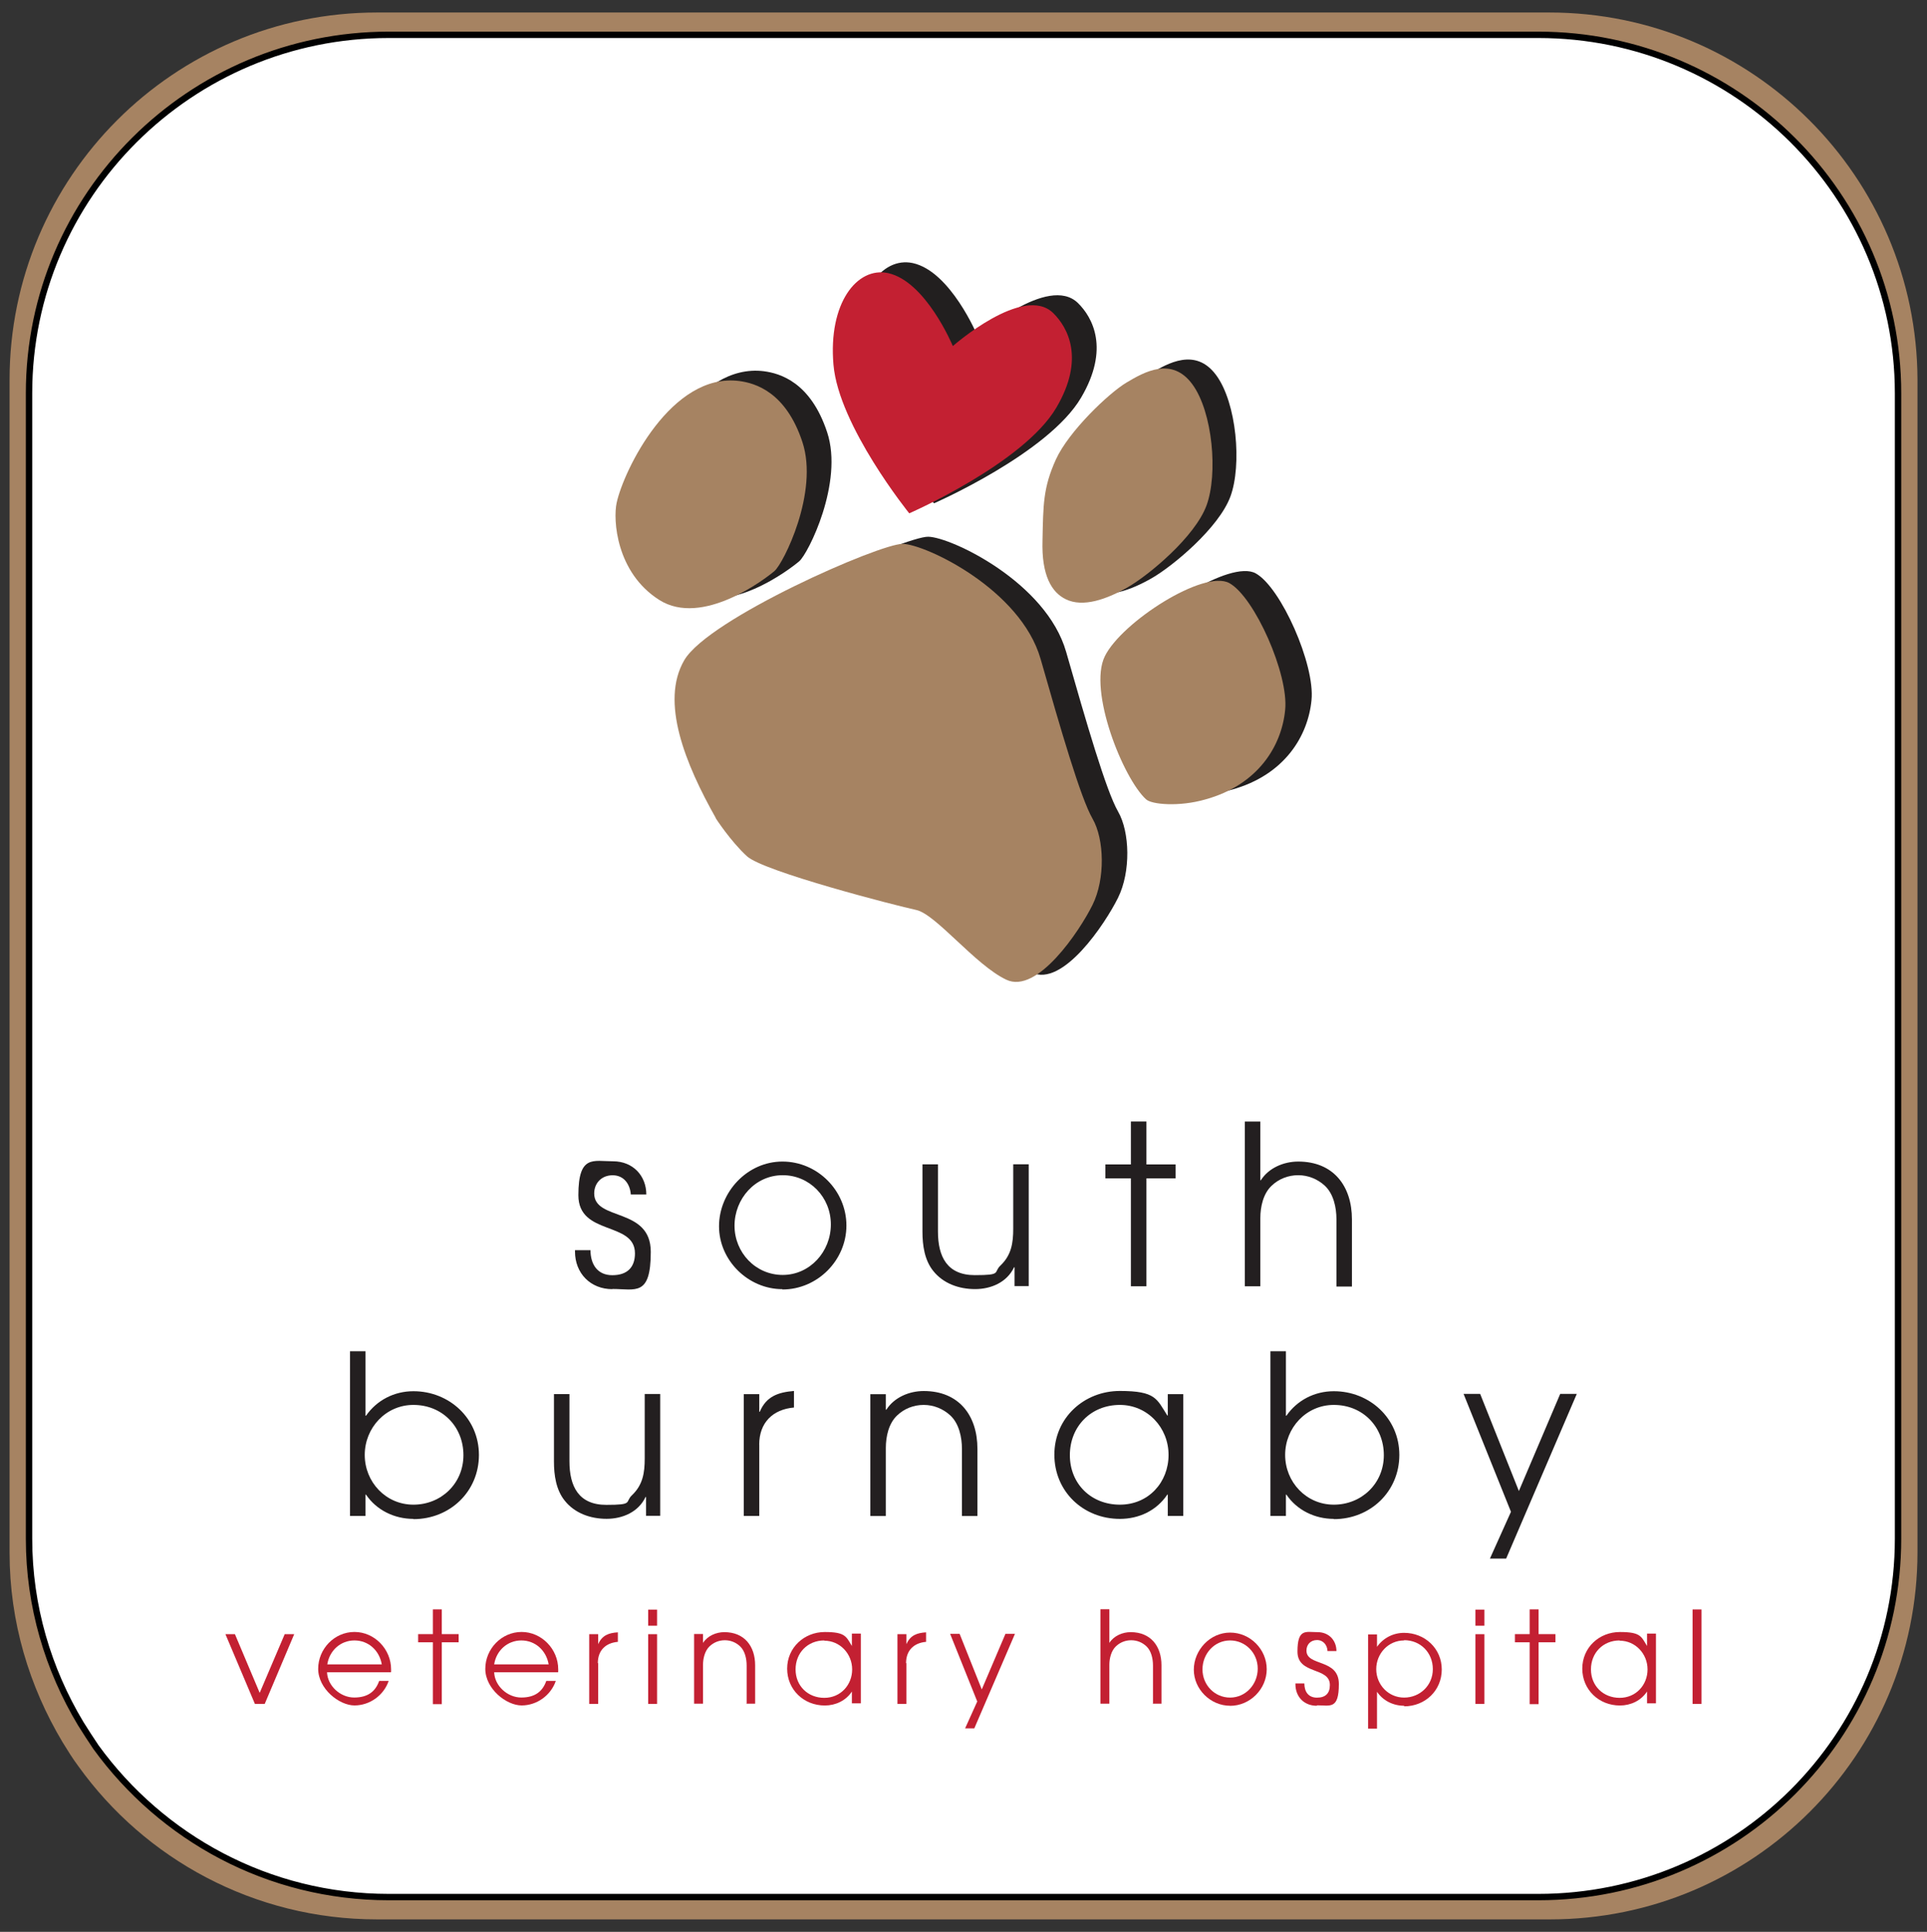
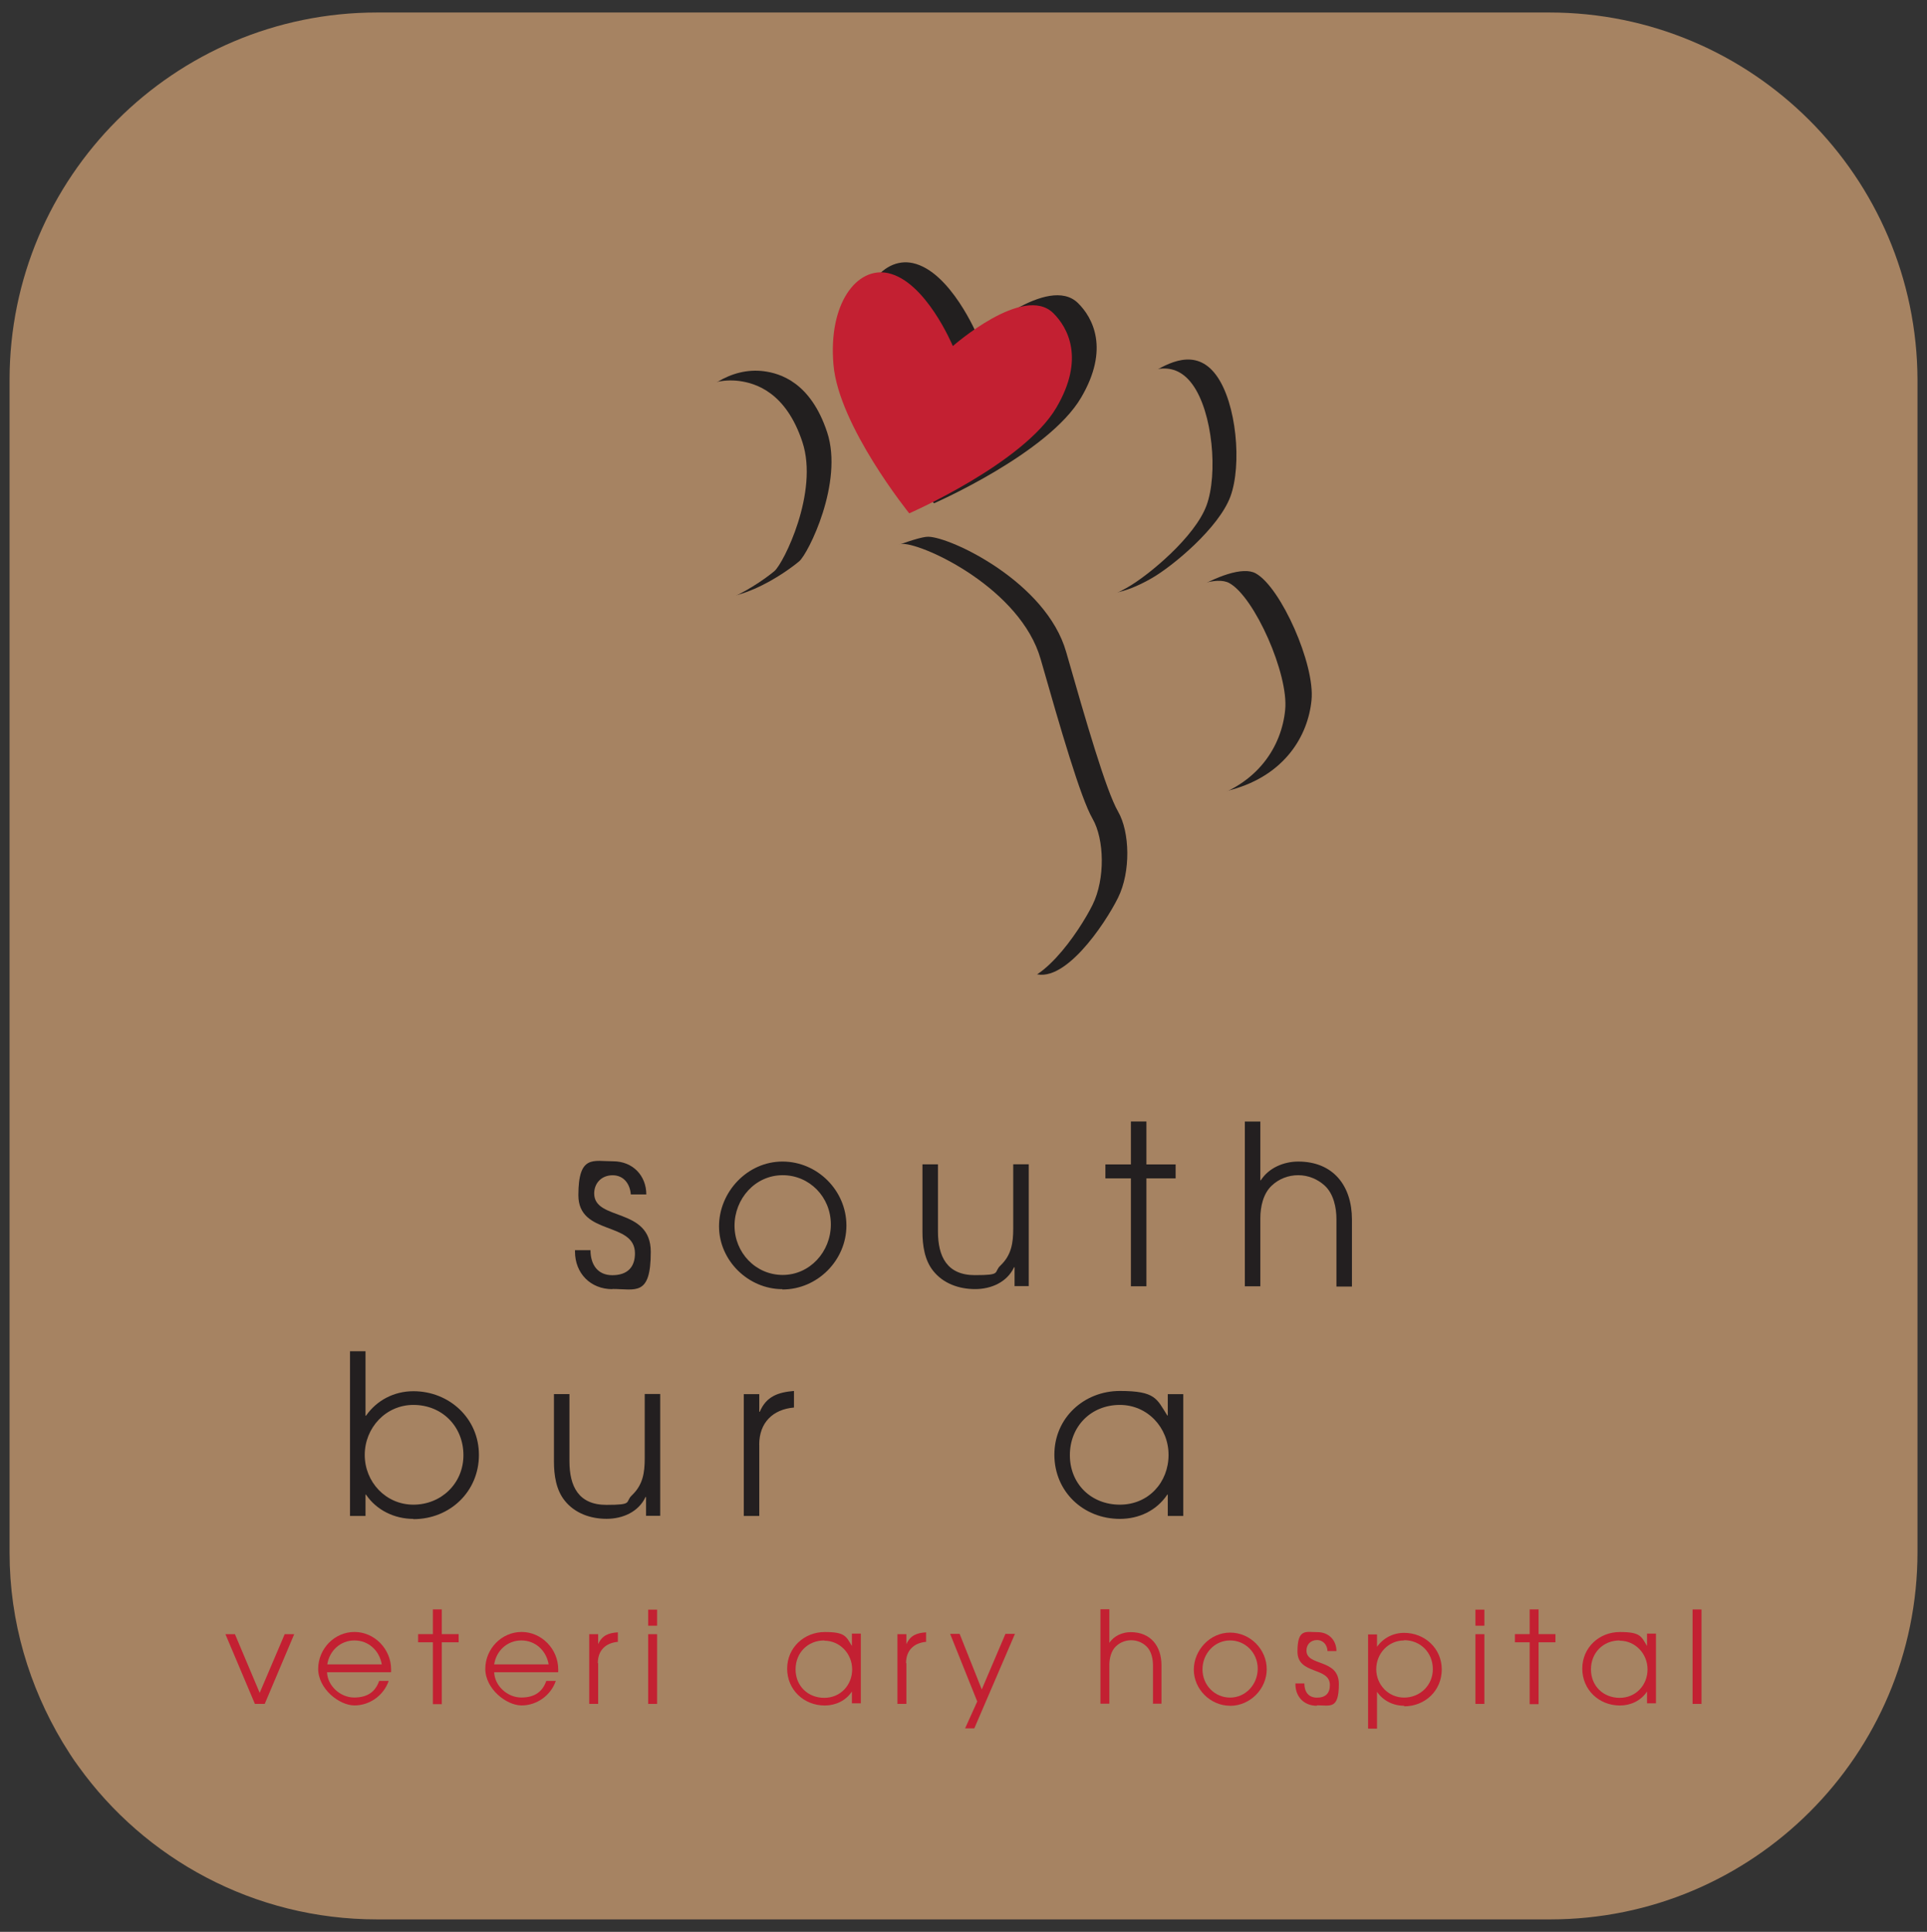
<svg xmlns="http://www.w3.org/2000/svg" id="Layer_2" data-name="Layer 2" version="1.1" viewBox="0 0 302.09 302.91">
  <rect x="0" y="0" width="302.09" height="302.91" fill="#333333" stroke="none" />
  <defs>
    <style>
      .cls-1 {
        fill: #fff;
        stroke: #000;
        stroke-miterlimit: 10;
      }

      .cls-2 {
        fill: #a68362;
      }

      .cls-2, .cls-3, .cls-4, .cls-5 {
        stroke-width: 0px;
      }

      .cls-3 {
        fill: #c32032;
      }

      .cls-4 {
        fill: #221f1f;
      }

      .cls-5 {
        fill: #231f20;
      }
    </style>
  </defs>
  <path class="cls-2" d="M242.9,1.96H59.1C27.3,1.96,1.5,27.76,1.5,59.56v183.9c0,10.9,3.1,21,8.3,29.7.8,1.3,1.6,2.6,2.5,3.8,10.4,14.5,27.5,24,46.8,24h183.9c31.8,0,57.6-25.8,57.6-57.6V59.56c-.1-31.8-25.9-57.6-57.7-57.6Z" />
-   <path class="cls-1" d="M241.15,5.46H60.95C29.85,5.46,4.55,30.66,4.55,61.66v179.6c0,10.6,3,20.5,8.1,29,.8,1.3,1.6,2.5,2.4,3.7,10.3,14.2,27,23.5,45.9,23.5h180.2c31.2,0,56.4-25.2,56.4-56.2V61.66c0-31-25.3-56.2-56.4-56.2Z" />
  <g>
    <g>
      <path class="cls-5" d="M96,202.14c-3.42,0-5.86-2.48-5.86-5.9v-.21h2.43c0,2.19,1.07,3.92,3.42,3.92s3.55-1.24,3.55-3.42c0-5.08-8.87-2.72-8.87-9.12s2.35-5.32,5.45-5.32,5.2,2.27,5.2,5.2h-2.43c-.12-1.65-1.11-3.01-2.85-3.01s-2.89,1.24-2.89,2.85c0,4.37,8.87,2.1,8.87,9.16s-2.39,5.82-6.02,5.82v.04Z" />
      <path class="cls-5" d="M122.66,202.14c-5.36,0-9.94-4.5-9.94-9.86s4.42-10.15,9.94-10.15,10.03,4.58,10.03,10.03-4.54,10.03-10.03,10.03v-.04ZM122.7,184.27c-4.33,0-7.55,3.71-7.55,7.92s3.3,7.72,7.55,7.72,7.55-3.63,7.55-7.92-3.34-7.72-7.55-7.72Z" />
      <path class="cls-5" d="M159.05,201.68v-2.97h-.08c-1.11,2.35-3.59,3.42-6.11,3.42s-4.99-.87-6.56-2.85c-1.36-1.69-1.69-4-1.69-6.15v-10.56h2.43v10.52c0,3.96,1.44,6.85,5.78,6.85s2.85-.41,4.04-1.53c1.69-1.61,1.98-3.51,1.98-5.74v-10.11h2.43v19.1h-2.31.08Z" />
      <path class="cls-5" d="M179.72,184.77v16.92h-2.43v-16.92h-4v-2.19h4v-6.73h2.43v6.73h4.58v2.19h-4.58Z" />
      <path class="cls-5" d="M209.51,201.68v-10.52c0-1.82-.45-3.96-1.82-5.24-1.11-1.03-2.6-1.65-4.17-1.65s-3.05.58-4.17,1.65c-1.32,1.24-1.77,3.3-1.77,5.08v10.69h-2.43v-25.83h2.43v9.2h.08c1.24-1.94,3.59-2.93,5.86-2.93,5.49,0,8.42,3.8,8.42,9.08v10.52h-2.43v-.04Z" />
    </g>
    <g>
      <path class="cls-5" d="M64.81,238.16c-2.97,0-5.78-1.36-7.43-3.8h-.08v3.34h-2.43v-25.83h2.43v10.11h.08c1.69-2.43,4.42-3.84,7.43-3.84,5.61,0,10.27,4.25,10.27,9.99s-4.54,10.07-10.27,10.07v-.04ZM64.81,220.29c-4.33,0-7.63,3.59-7.63,7.84s3.3,7.8,7.63,7.8,7.84-3.3,7.84-7.76-3.3-7.88-7.84-7.88Z" />
      <path class="cls-5" d="M101.28,237.7v-2.97h-.08c-1.11,2.35-3.59,3.42-6.11,3.42s-4.99-.87-6.56-2.85c-1.36-1.69-1.69-4-1.69-6.15v-10.56h2.43v10.52c0,3.96,1.44,6.85,5.78,6.85s2.85-.41,4.04-1.53c1.69-1.61,1.98-3.51,1.98-5.74v-10.11h2.43v19.1h-2.31.08Z" />
      <path class="cls-5" d="M119.03,226.52v11.18h-2.43v-19.1h2.43v2.76h.08c1.03-2.43,2.89-3.05,5.36-3.26v2.6c-3.34.29-5.45,2.39-5.45,5.82h0Z" />
-       <path class="cls-5" d="M150.8,237.7v-10.52c0-1.82-.45-3.96-1.82-5.24-1.11-1.03-2.6-1.65-4.17-1.65s-3.05.58-4.17,1.65c-1.32,1.24-1.77,3.3-1.77,5.08v10.69h-2.43v-19.1h2.43v2.43h.08c1.24-1.94,3.59-2.93,5.86-2.93,5.49,0,8.42,3.8,8.42,9.08v10.52h-2.43Z" />
      <path class="cls-5" d="M183.07,237.7v-3.34h-.08c-1.69,2.52-4.46,3.8-7.43,3.8-5.74,0-10.27-4.29-10.27-10.07s4.66-9.99,10.27-9.99,5.78,1.24,7.43,3.84h.08v-3.34h2.43v19.1h-2.43ZM175.56,220.29c-4.54,0-7.84,3.38-7.84,7.88s3.34,7.76,7.84,7.76,7.63-3.51,7.63-7.8-3.3-7.84-7.63-7.84Z" />
-       <path class="cls-5" d="M209.1,238.16c-2.97,0-5.78-1.36-7.43-3.8h-.08v3.34h-2.43v-25.83h2.43v10.11h.08c1.69-2.43,4.42-3.84,7.43-3.84,5.61,0,10.27,4.25,10.27,9.99s-4.54,10.07-10.27,10.07v-.04ZM209.1,220.29c-4.33,0-7.63,3.59-7.63,7.84s3.3,7.8,7.63,7.8,7.84-3.3,7.84-7.76-3.3-7.88-7.84-7.88Z" />
-       <path class="cls-5" d="M236.13,244.39h-2.56l3.3-7.34-7.43-18.49h2.6l6.07,15.23,6.48-15.23h2.6l-11.06,25.79v.04Z" />
    </g>
  </g>
  <g>
    <path class="cls-3" d="M41.49,267.17h-1.53l-4.62-10.93h1.49l3.88,9.2,3.92-9.2h1.49s-4.62,10.93-4.62,10.93Z" />
    <path class="cls-3" d="M61.26,262.21h-9.99c.08,2.15,2.1,3.96,4.25,3.96s3.34-.95,3.92-2.6h1.49c-.78,2.27-2.97,3.84-5.36,3.84s-5.69-2.6-5.69-5.74,2.56-5.78,5.69-5.78,5.74,2.68,5.74,5.86,0,.25,0,.41l-.04.04ZM55.56,257.22c-2.19,0-3.92,1.61-4.25,3.75h8.54c-.37-2.15-2.06-3.75-4.29-3.75Z" />
    <path class="cls-3" d="M69.26,257.51v9.7h-1.4v-9.7h-2.31v-1.28h2.31v-3.88h1.4v3.88h2.64v1.28h-2.64Z" />
    <path class="cls-3" d="M87.46,262.21h-9.99c.08,2.15,2.1,3.96,4.25,3.96s3.34-.95,3.92-2.6h1.49c-.78,2.27-2.97,3.84-5.36,3.84s-5.69-2.6-5.69-5.74,2.56-5.78,5.69-5.78,5.74,2.68,5.74,5.86,0,.25,0,.41l-.04.04ZM81.72,257.22c-2.19,0-3.92,1.61-4.25,3.75h8.54c-.37-2.15-2.06-3.75-4.29-3.75Z" />
    <path class="cls-3" d="M93.77,260.77v6.4h-1.4v-10.93h1.4v1.57h0c.62-1.4,1.65-1.77,3.09-1.86v1.49c-1.94.17-3.14,1.36-3.14,3.34h.04Z" />
    <path class="cls-3" d="M101.61,254.91v-2.52h1.4v2.52h-1.4ZM101.61,267.17v-10.93h1.4v10.93h-1.4Z" />
-     <path class="cls-3" d="M117.05,267.17v-6.02c0-1.03-.25-2.27-1.03-3.01-.66-.62-1.49-.95-2.39-.95s-1.73.33-2.39.95c-.74.7-1.03,1.9-1.03,2.89v6.11h-1.4v-10.93h1.4v1.4h0c.7-1.11,2.06-1.69,3.34-1.69,3.14,0,4.83,2.19,4.83,5.2v6.02h-1.4l.08.04Z" />
    <path class="cls-3" d="M133.55,267.17v-1.94h0c-.95,1.44-2.56,2.19-4.25,2.19-3.3,0-5.9-2.48-5.9-5.78s2.68-5.74,5.9-5.74,3.34.7,4.25,2.19h0v-1.94h1.4v10.93h-1.4v.08ZM129.22,257.22c-2.6,0-4.5,1.94-4.5,4.54s1.94,4.46,4.5,4.46,4.37-2.02,4.37-4.46-1.9-4.5-4.37-4.5v-.04Z" />
    <path class="cls-3" d="M142.09,260.77v6.4h-1.4v-10.93h1.4v1.57h0c.62-1.4,1.65-1.77,3.09-1.86v1.49c-1.94.17-3.14,1.36-3.14,3.34h.04Z" />
    <path class="cls-3" d="M152.74,271h-1.44l1.9-4.21-4.25-10.6h1.49l3.47,8.71,3.71-8.71h1.49l-6.35,14.77v.04Z" />
    <path class="cls-3" d="M180.75,267.17v-6.02c0-1.03-.25-2.27-1.03-3.01-.66-.62-1.49-.95-2.39-.95s-1.73.33-2.39.95c-.74.7-1.03,1.9-1.03,2.89v6.11h-1.4v-14.81h1.4v5.28h0c.7-1.11,2.06-1.69,3.34-1.69,3.14,0,4.83,2.19,4.83,5.2v6.02h-1.4l.08.04Z" />
    <path class="cls-3" d="M192.84,267.46c-3.09,0-5.69-2.6-5.69-5.65s2.52-5.82,5.69-5.82,5.74,2.64,5.74,5.74-2.6,5.74-5.74,5.74h0ZM192.84,257.22c-2.48,0-4.33,2.1-4.33,4.54s1.9,4.42,4.33,4.42,4.33-2.06,4.33-4.54-1.94-4.42-4.33-4.42Z" />
    <path class="cls-3" d="M206.42,267.46c-1.98,0-3.34-1.4-3.34-3.38v-.12h1.4c0,1.28.62,2.23,1.98,2.23s2.02-.7,2.02-1.98c0-2.89-5.08-1.57-5.08-5.24s1.32-3.05,3.14-3.05,2.97,1.32,2.97,2.97h-1.4c-.04-.95-.66-1.73-1.65-1.73s-1.65.7-1.65,1.65c0,2.52,5.08,1.2,5.08,5.24s-1.36,3.34-3.42,3.34l-.04.08Z" />
    <path class="cls-3" d="M220.12,267.46c-1.69,0-3.3-.78-4.25-2.19h0v5.78h-1.4v-14.77h1.4v1.94h0c.99-1.4,2.56-2.19,4.25-2.19,3.22,0,5.9,2.43,5.9,5.74s-2.6,5.78-5.9,5.78v-.08ZM220.12,257.22c-2.48,0-4.37,2.06-4.37,4.5s1.9,4.46,4.37,4.46,4.5-1.9,4.5-4.46-1.9-4.54-4.5-4.54v.04Z" />
    <path class="cls-3" d="M231.3,254.91v-2.52h1.4v2.52h-1.4ZM231.3,267.17v-10.93h1.4v10.93h-1.4Z" />
    <path class="cls-3" d="M241.2,257.51v9.7h-1.4v-9.7h-2.31v-1.28h2.31v-3.88h1.4v3.88h2.64v1.28h-2.64Z" />
    <path class="cls-3" d="M258.2,267.17v-1.94h0c-.95,1.44-2.56,2.19-4.25,2.19-3.3,0-5.9-2.48-5.9-5.78s2.64-5.74,5.9-5.74,3.34.7,4.25,2.19h0v-1.94h1.4v10.93h-1.4v.08ZM253.91,257.22c-2.6,0-4.5,1.94-4.5,4.54s1.94,4.46,4.5,4.46,4.37-2.02,4.37-4.46-1.9-4.5-4.37-4.5v-.04Z" />
    <path class="cls-3" d="M265.34,267.17v-14.81h1.4v14.81h-1.4Z" />
  </g>
  <g>
    <g>
      <path class="cls-4" d="M116.22,127.16c-4.79-8.5-8.75-18.24-4.95-24.76s30.74-18.32,34.25-18.24c3.51.04,18.49,7.1,21.62,18.07,3.14,10.98,6.27,21.79,8.13,25.01s2.02,9.45,0,13.53-8.67,14.07-13.53,11.72c-4.87-2.31-11.02-10.27-14.11-10.93s-23.93-6.02-26.53-8.42c-2.6-2.39-4.91-5.98-4.91-5.98h.04Z" />
      <path class="cls-2" d="M112.22,128.28c-4.79-8.5-8.75-18.24-4.95-24.76,3.8-6.52,30.74-18.32,34.25-18.24,3.51.04,18.49,7.1,21.62,18.07s6.27,21.79,8.13,25.01,2.02,9.45,0,13.53-8.67,14.07-13.53,11.72c-4.87-2.31-11.02-10.27-14.11-10.93s-23.93-6.02-26.53-8.42c-2.6-2.39-4.91-5.98-4.91-5.98h.04Z" />
    </g>
    <g>
      <path class="cls-4" d="M183.81,123.82c-3.63-3.3-9.12-17.08-6.48-22.45,2.64-5.36,15.56-13.66,19.52-11.47,3.96,2.19,9.33,14.32,8.75,19.89-.54,5.57-4.17,11.72-12.5,14.03-4.17,1.2-8.46.78-9.28,0h0Z" />
      <path class="cls-2" d="M179.68,125.35c-3.63-3.3-9.12-17.08-6.48-22.45s15.56-13.66,19.52-11.47c3.96,2.19,9.33,14.32,8.75,19.89-.54,5.57-4.17,11.72-12.5,14.03-4.17,1.2-8.46.78-9.28,0Z" />
    </g>
    <g>
      <path class="cls-4" d="M170.81,92.54c-2.19-1.07-3.8-3.71-3.63-9.24.12-5.53.08-8.21,2.1-12.67,2.02-4.42,8.29-10.4,11.06-12.05,2.76-1.65,7.1-4.13,10.32.25,3.22,4.37,4.04,14.11,2.23,19.02s-9,10.89-12.3,12.79c-3.3,1.9-7.06,3.26-9.78,1.9Z" />
      <path class="cls-2" d="M167.06,93.95c-2.19-1.07-3.8-3.71-3.63-9.24.12-5.53.08-8.21,2.1-12.67,2.02-4.42,8.29-10.4,11.06-12.05,2.76-1.65,7.1-4.13,10.32.25,3.22,4.37,4.04,14.11,2.23,19.02s-9,10.89-12.3,12.79-7.06,3.26-9.78,1.9Z" />
    </g>
    <g>
      <path class="cls-4" d="M153.27,52.68s11.06-9.74,15.72-5.16c2.31,2.27,4.99,7.18.5,14.81-5.12,8.75-23.07,16.59-23.07,16.59,0,0-11.06-13.7-11.88-23.31-.83-9.61,3.67-15.39,8.54-14.36,5.94,1.28,10.15,11.39,10.15,11.39l.04.04Z" />
      <path class="cls-3" d="M149.39,54.25s11.06-9.74,15.72-5.16c2.31,2.27,4.99,7.18.5,14.81-5.12,8.75-23.07,16.59-23.07,16.59,0,0-11.06-13.7-11.88-23.31-.83-9.61,3.67-15.39,8.54-14.36,5.94,1.28,10.15,11.39,10.15,11.39l.04.04Z" />
    </g>
    <g>
      <path class="cls-4" d="M119.77,58.21c2.48.33,7.3,1.69,9.9,9.57,2.6,7.88-2.97,19.02-4.37,20.22-1.4,1.2-11.31,8.83-18.07,4.54-6.77-4.29-7.26-12.59-6.68-15.23,1.11-5.12,8.58-20.47,19.23-19.1h0Z" />
      <path class="cls-2" d="M115.89,59.74c2.48.33,7.3,1.69,9.9,9.57,2.6,7.88-2.97,19.02-4.37,20.22-1.4,1.2-11.31,8.83-18.07,4.54-6.77-4.29-7.26-12.59-6.68-15.23,1.11-5.12,8.58-20.47,19.23-19.1h0Z" />
    </g>
  </g>
</svg>